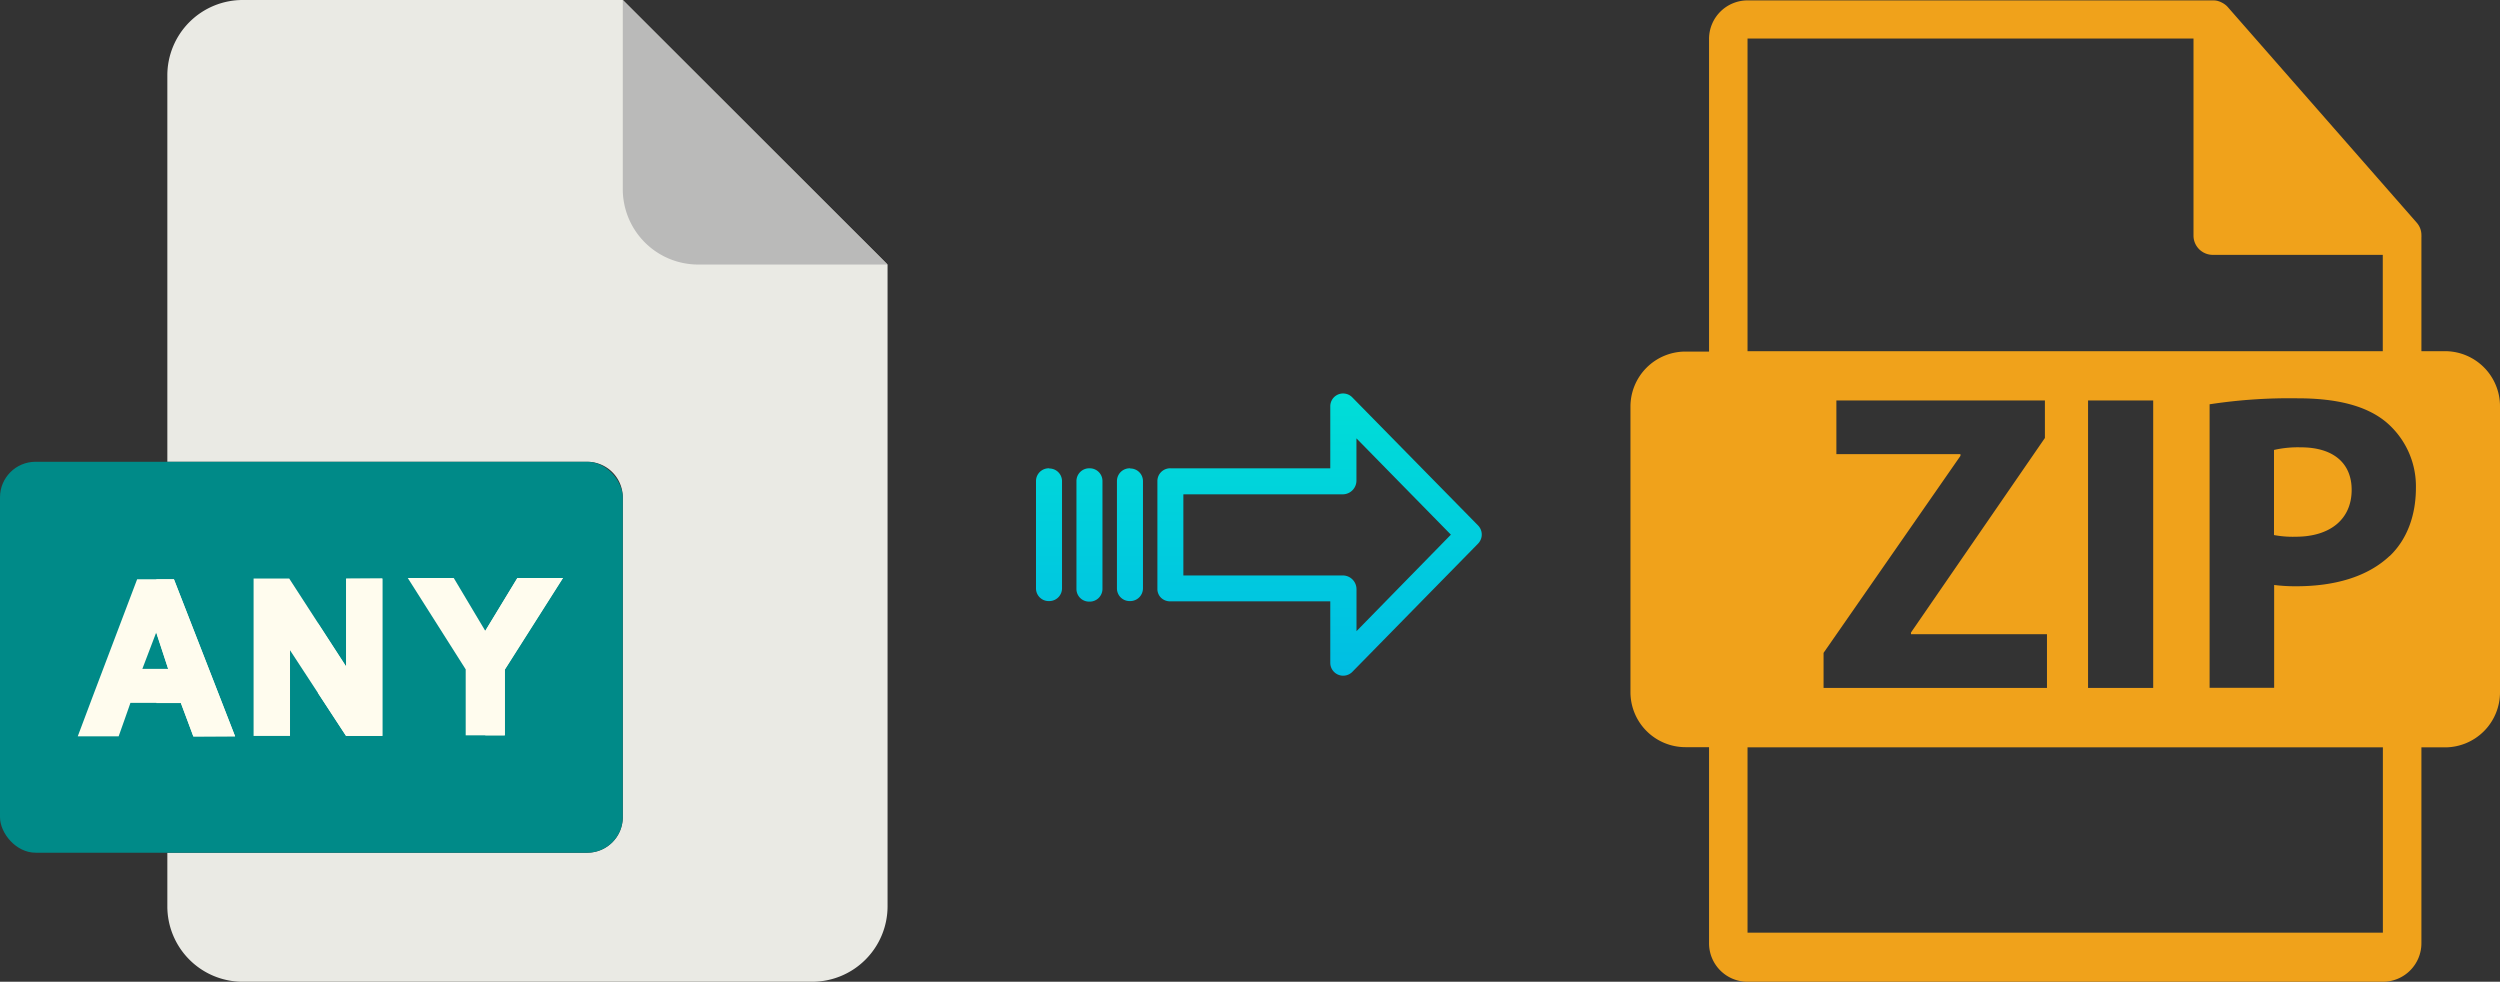
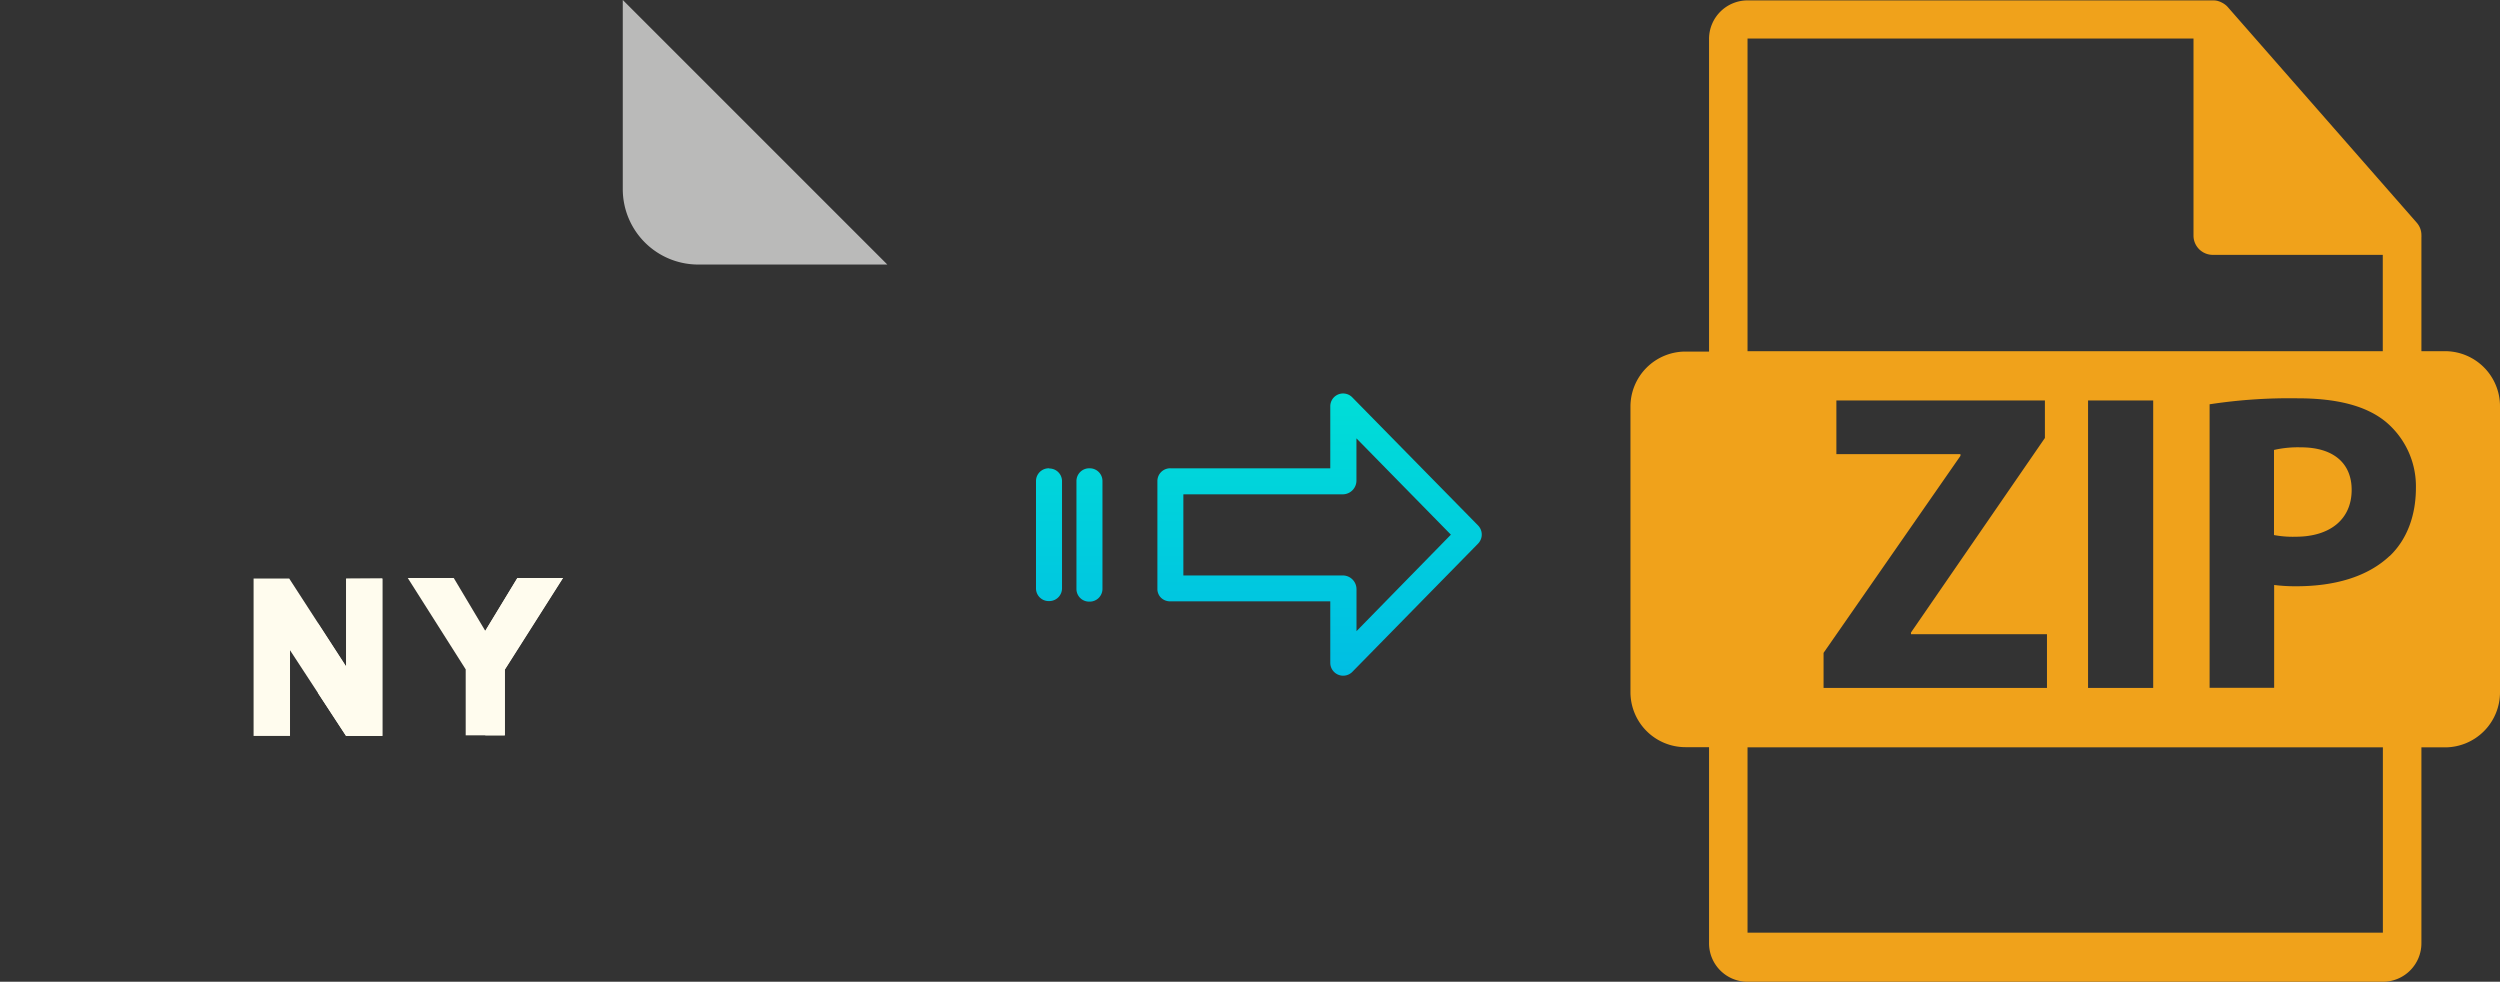
<svg xmlns="http://www.w3.org/2000/svg" xmlns:xlink="http://www.w3.org/1999/xlink" viewBox="0 0 509.29 200">
  <rect x="0" y="0" width="509.29" height="200" fill="#333333" stroke="none" />
  <defs>
    <style>.cls-1{fill:#f0a21b;}.cls-2{fill:#eaeae4;}.cls-3{fill:#babab9;}.cls-4{fill:#008a88;}.cls-5{fill:#fffcee;}.cls-6{fill:url(#linear-gradient);}.cls-7{fill:url(#linear-gradient-2);}.cls-8{fill:url(#linear-gradient-3);}.cls-9{fill:url(#linear-gradient-4);}</style>
    <linearGradient id="linear-gradient" x1="268.82" y1="631.49" x2="268.82" y2="750.69" gradientTransform="translate(0 -581.41)" gradientUnits="userSpaceOnUse">
      <stop offset="0" stop-color="#00efd1" />
      <stop offset="1" stop-color="#00acea" />
    </linearGradient>
    <linearGradient id="linear-gradient-2" x1="230.19" y1="631.49" x2="230.19" y2="750.69" xlink:href="#linear-gradient" />
    <linearGradient id="linear-gradient-3" x1="221.94" y1="631.49" x2="221.94" y2="750.69" xlink:href="#linear-gradient" />
    <linearGradient id="linear-gradient-4" x1="213.7" y1="631.49" x2="213.7" y2="750.69" xlink:href="#linear-gradient" />
  </defs>
  <title>any to zip</title>
  <g id="Layer_2" data-name="Layer 2">
    <g id="Layer_1-2" data-name="Layer 1">
      <g id="Layer_2-2" data-name="Layer 2">
        <g id="Layer_5_Image" data-name="Layer 5 Image">
          <path class="cls-1" d="M498.08,71.54h-4.8V48.37a3.23,3.23,0,0,0,0-.44,3.81,3.81,0,0,0-.93-2.54l-38.56-44h0A3.74,3.74,0,0,0,453,.74a1.35,1.35,0,0,0-.26-.15A3.51,3.51,0,0,0,452,.26l-.21-.07a3.89,3.89,0,0,0-.9-.11H356a7.85,7.85,0,0,0-7.84,7.84v63.7h-4.8a11.21,11.21,0,0,0-11.21,11.21V141a11.21,11.21,0,0,0,11.21,11.21h4.8v39.91A7.84,7.84,0,0,0,356,200H485.43a7.85,7.85,0,0,0,7.85-7.84V152.25h4.8A11.21,11.21,0,0,0,509.29,141V82.75a11.21,11.21,0,0,0-11.21-11.21ZM356,7.85h90.85V48a3.93,3.93,0,0,0,3.92,3.92h34.64V71.54H356Zm82.64,73.73v58.56H425.37V81.58ZM374.1,92.52V81.58h42.48v7.64L389.3,128.85v.34H417v10.95H371.49V133l27.89-40.14v-.35ZM485.43,190H356V152.25H485.43Zm1.37-76.74c-4.52,4.26-11.21,6.17-19,6.17a34.16,34.16,0,0,1-4.52-.26v20.94H450.13V82.36A107.94,107.94,0,0,1,468,81.14c8.17,0,14,1.56,17.9,4.69a17.12,17.12,0,0,1,6.26,13.56c0,5.73-1.89,10.61-5.36,13.9Z" />
          <path class="cls-1" d="M468.73,91.13a22,22,0,0,0-5.48.53V109a20.59,20.59,0,0,0,4.43.34c7,0,11.39-3.56,11.39-9.55C479.07,94.35,475.33,91.13,468.73,91.13Z" />
        </g>
        <g id="Layer_2-2-2" data-name="Layer 2-2">
-           <path class="cls-2" d="M119.62,173.71H34.09v10.93A15.36,15.36,0,0,0,49.45,200h116a15.38,15.38,0,0,0,15.36-15.36V53.89L126.87,0H49.45A15.36,15.36,0,0,0,34.09,15.36h0V94.07h85.53a7.25,7.25,0,0,1,7.25,7.24h0v65.16A7.25,7.25,0,0,1,119.62,173.71Z" />
          <path class="cls-3" d="M180.76,53.89,126.87,0V38.53a15.36,15.36,0,0,0,15.36,15.36Z" />
-           <rect class="cls-4" y="94.07" width="126.87" height="79.64" rx="7.24" />
          <g id="A">
-             <path class="cls-5" d="M47.89,150c-4.32-11.16-8.14-20.88-12.46-32H27.94C23.75,129.14,20,138.86,15.84,150h8.33c.09-.23,2.48-7,2.4-6.82H36.84c.09.23,2.62,7,2.54,6.82M29,136.26l2.82-7.41,2.43,7.41Z" />
-             <path class="cls-5" d="M47.89,150c-4.32-11.16-8.14-20.88-12.46-32H31.85v10.88l2.43,7.41H31.85v6.94h5c.09.23,2.62,7,2.54,6.82" />
-           </g>
+             </g>
          <g id="N">
            <path class="cls-5" d="M77.89,117.86v32.06H70.5L59.08,132.46v17.46H51.66V117.86h7.26l11.59,17.9v-17.9Z" />
            <path class="cls-5" d="M77.89,117.86v32.06H70.5l-5.7-8.71V127l5.71,8.81v-17.9Z" />
          </g>
          <g id="Y">
            <path class="cls-5" d="M94.87,149.8h7.94V136.4l11.84-18.65H105.4l-6.54,10.77-6.42-10.77H83.07l11.8,18.61Z" />
            <path class="cls-5" d="M98.86,128.52V149.8h4V136.4l11.84-18.65h-9.3Z" />
          </g>
        </g>
        <g id="Layer_3" data-name="Layer 3">
          <path class="cls-6" d="M275.53,81A2.61,2.61,0,0,0,271,82.81V95.4H238.43A2.6,2.6,0,0,0,235.78,98v22a2.5,2.5,0,0,0,.77,1.8,2.62,2.62,0,0,0,1.88.7H271V135a2.62,2.62,0,0,0,1.62,2.45,2.62,2.62,0,0,0,2.89-.6l25.59-26.1a2.65,2.65,0,0,0,0-3.71Zm.81,47.58V120a2.8,2.8,0,0,0-2.7-2.77H241.07V100.7h32.56a2.8,2.8,0,0,0,2.7-2.77V89.3l19.24,19.62Z" />
-           <path class="cls-7" d="M230.19,95.4h0A2.6,2.6,0,0,0,227.54,98v0h0v21.89a2.58,2.58,0,0,0,2.59,2.56h.06a2.6,2.6,0,0,0,2.65-2.55h0V98a2.57,2.57,0,0,0-2.58-2.56h0Z" />
          <path class="cls-8" d="M221.94,95.4h0A2.6,2.6,0,0,0,219.29,98v22a2.57,2.57,0,0,0,2.58,2.56h.07a2.6,2.6,0,0,0,2.65-2.55h0V98A2.59,2.59,0,0,0,222,95.4h-.09Z" />
          <path class="cls-9" d="M213.7,95.4h0A2.6,2.6,0,0,0,211.05,98v0h0v21.89a2.58,2.58,0,0,0,2.59,2.56h.06a2.6,2.6,0,0,0,2.65-2.55h0V98a2.58,2.58,0,0,0-2.59-2.56Z" />
        </g>
      </g>
    </g>
  </g>
</svg>